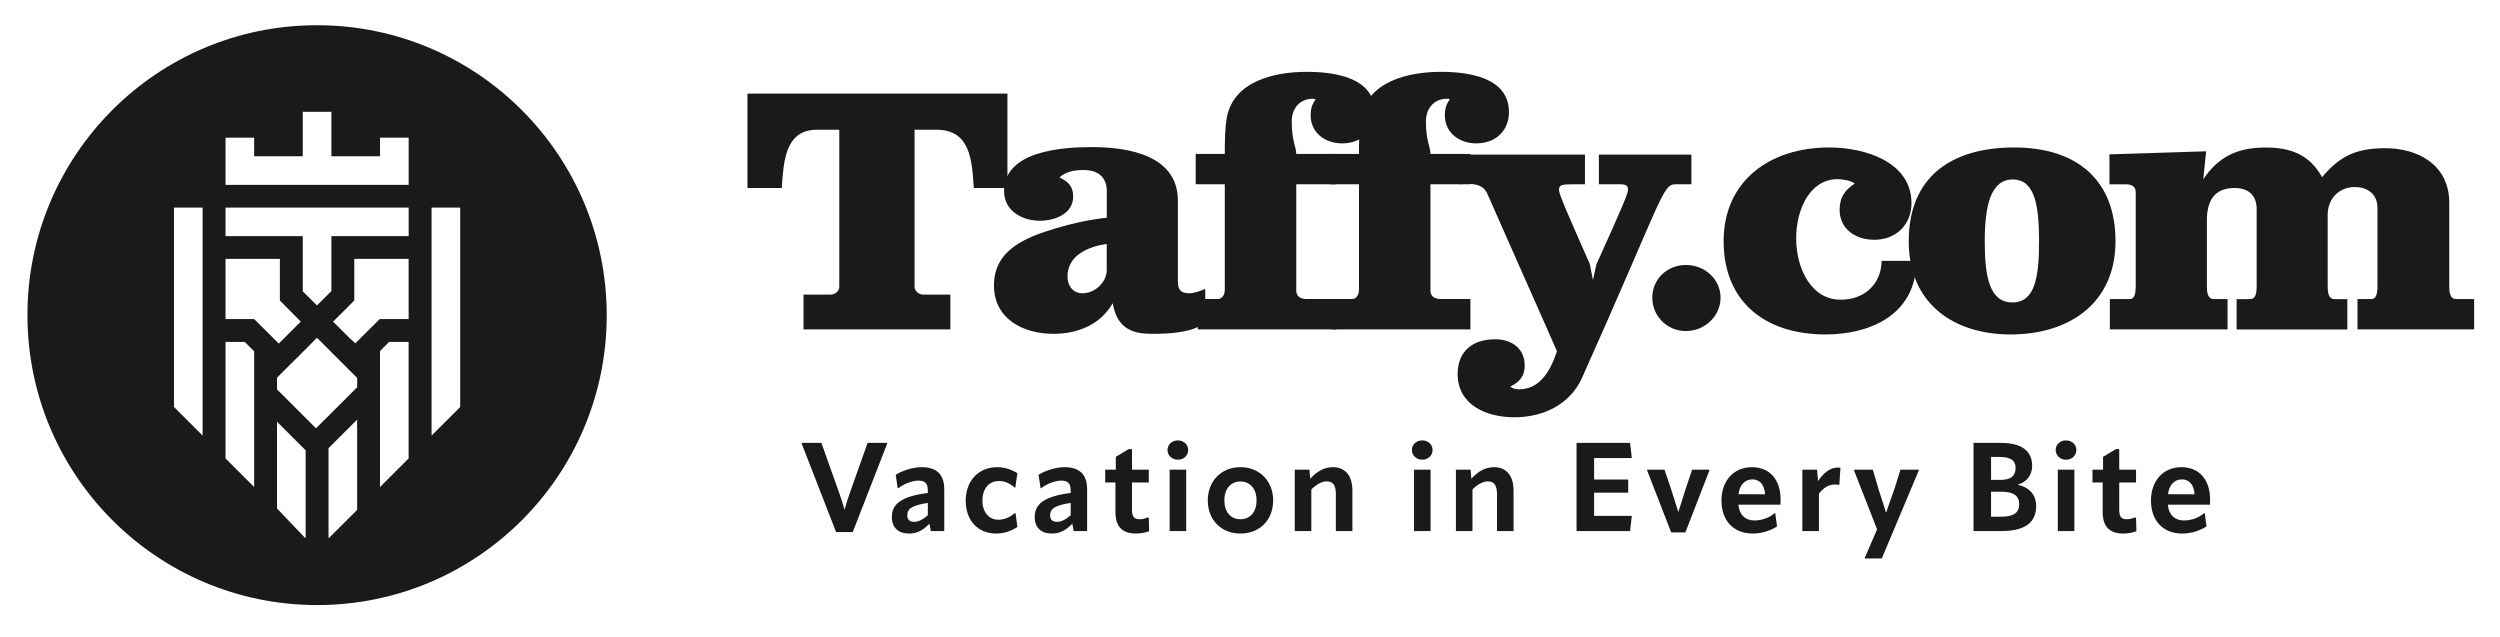
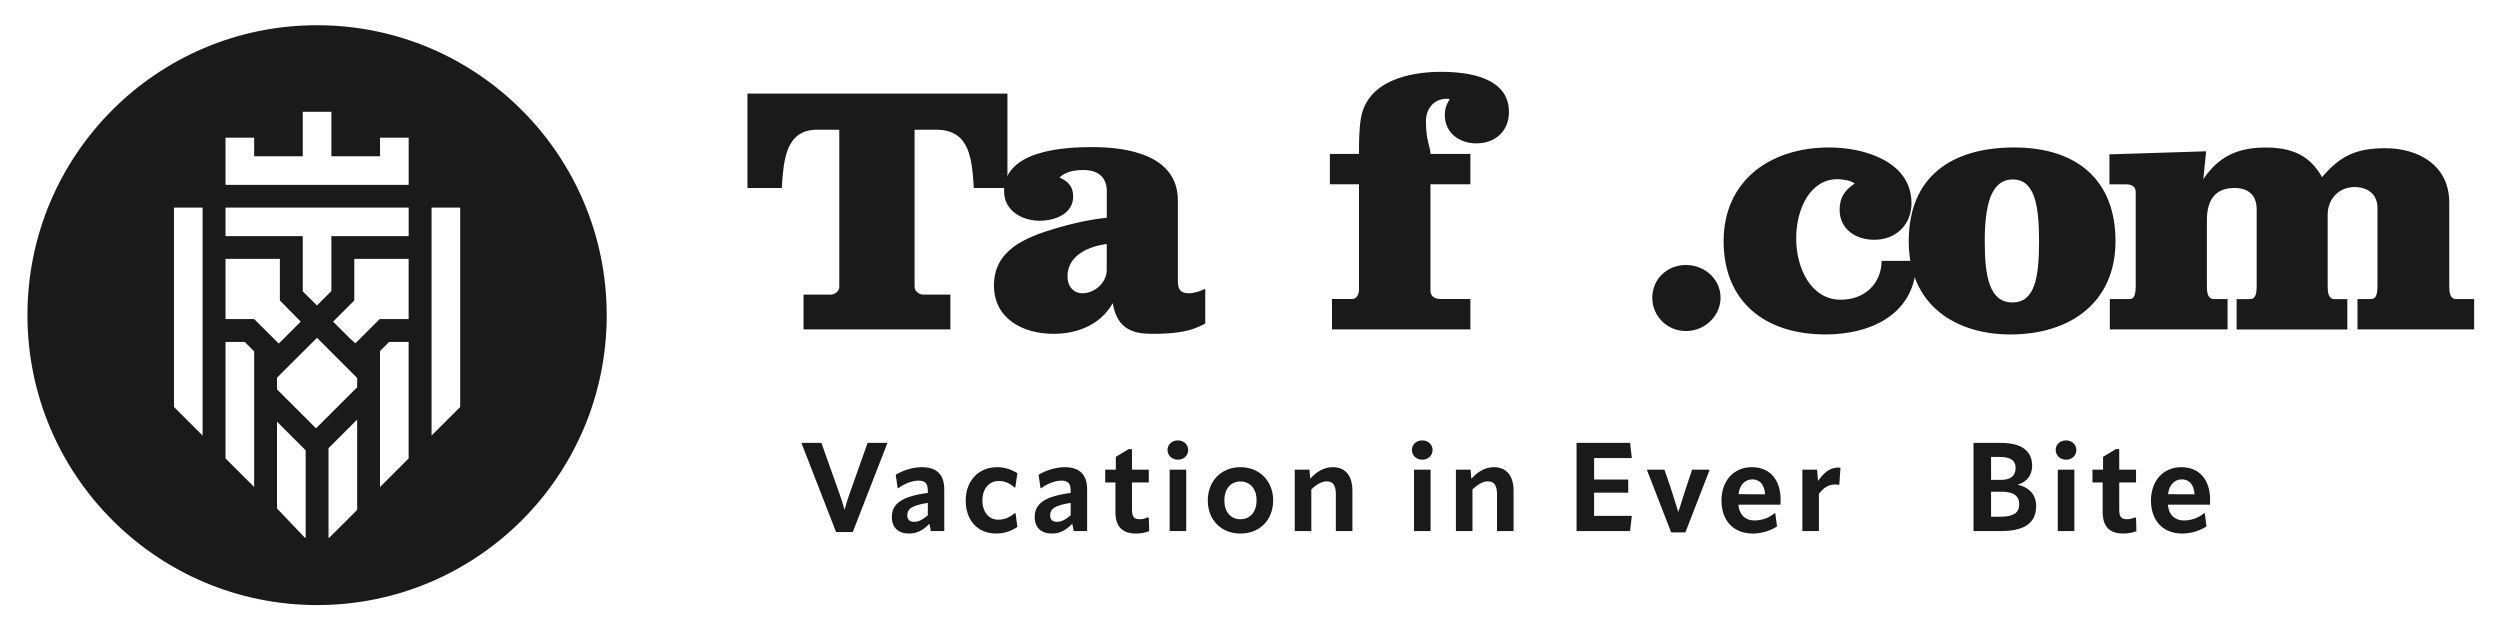
<svg xmlns="http://www.w3.org/2000/svg" fill="none" viewBox="0 0 302 77" height="77" width="302">
  <path fill="#1A1A1A" d="M73.292 38.069C73.298 57.412 57.639 73.092 38.315 73.092C18.992 73.092 3.322 57.412 3.315 38.069C3.309 18.727 18.968 3.046 38.292 3.046C57.615 3.046 73.285 18.727 73.292 38.069ZM45.909 16.634V18.877H40.032V13.508H36.574V18.877H30.702V16.634H27.243V22.331H49.367V16.634H45.909ZM52.133 52.615L55.592 49.161V25.079H52.133V52.615ZM38.175 51.739L43.146 46.779V45.654L42.891 45.406L38.292 40.804L33.464 45.626V47.036L38.175 51.739ZM42.929 41.47L42.236 40.849L40.238 38.853L42.798 36.299V31.271H49.363V38.542H45.87L42.929 41.47ZM21.016 49.161V25.079H24.475V52.615L21.016 49.161ZM49.367 25.079H27.243V28.526H36.574V35.196L38.292 36.897L40.032 35.159V28.526H49.367V25.079ZM33.677 41.507L30.702 38.542H27.243V31.271H33.809V36.299L36.331 38.853L33.677 41.507ZM33.464 50.943V61.426L36.836 64.96H36.923V54.398L33.464 50.943ZM39.685 64.96V54.144L43.144 50.686V61.592L39.772 64.96H39.685ZM45.904 42.404V58.832L49.362 55.377V41.309H47.001L45.904 42.404ZM27.243 41.309H29.568L30.702 42.441V58.832L27.243 55.377V41.309Z" clip-rule="evenodd" fill-rule="evenodd" />
  <path fill="#1A1A1A" d="M110.489 34.684C110.489 35.179 111.036 35.591 111.545 35.591H114.806V39.788H97.068V35.591H100.329C100.838 35.591 101.385 35.179 101.385 34.684V15.671H98.633C94.863 15.716 94.655 19.456 94.439 22.708H90.292V11.309H121.698V22.708H117.635C117.419 19.336 117.211 15.716 113.187 15.671H110.481V34.684H110.489Z" />
  <path fill="#1A1A1A" d="M121.289 23.12C121.289 18.181 128.405 17.769 131.958 17.769C136.275 17.769 142.288 18.758 142.288 24.229V34.025C142.288 35.014 142.666 35.426 143.645 35.426C144.238 35.426 144.955 35.179 145.595 34.894V39.091C144.578 39.541 143.606 40.327 139.205 40.327C137.169 40.327 134.972 39.96 134.417 36.625C132.891 39.301 130.062 40.327 127.264 40.327C123.579 40.327 120.071 38.514 120.071 34.482C120.071 30.202 123.841 28.681 127.564 27.572C129.507 26.995 131.503 26.545 133.7 26.298V22.88C133.569 20.984 132.136 20.535 130.864 20.535C129.083 20.535 128.327 21.112 127.988 21.441C129.044 21.936 129.638 22.513 129.638 23.742C129.638 25.803 127.479 26.665 125.614 26.665C123.417 26.665 121.297 25.428 121.297 23.128L121.289 23.12ZM130.771 35.426C132.297 35.426 133.693 34.069 133.693 32.631V29.46C131.496 29.79 128.952 30.817 128.952 33.41C128.952 34.482 129.584 35.426 130.771 35.426Z" />
-   <path fill="#1A1A1A" d="M147.107 36.123C147.7 36.123 147.955 35.508 147.955 35.014V22.258H144.439V18.593H147.955C147.955 17.237 147.955 15.588 148.209 14.149C149.057 9.788 153.968 8.678 157.86 8.678C161.16 8.678 166.07 9.338 166.07 13.535C166.07 15.88 164.374 17.32 162.131 17.32C160.019 17.32 158.323 16 158.323 13.902C158.323 13.205 158.493 12.583 158.917 12.013C158.832 11.931 158.793 11.931 158.577 11.931C156.928 11.931 156.041 13.205 156.041 14.644C156.041 17.072 156.589 17.732 156.589 18.593H161.414V22.258H156.589V35.096C156.589 35.673 156.928 36.123 157.86 36.123H161.414V39.788H144.694V36.123H147.107Z" />
  <path fill="#1A1A1A" d="M163.318 36.123C163.911 36.123 164.166 35.508 164.166 35.014V22.258H160.65V18.593H164.166C164.166 17.237 164.166 15.588 164.42 14.149C165.268 9.788 170.178 8.678 174.071 8.678C177.371 8.678 182.281 9.338 182.281 13.535C182.281 15.88 180.585 17.32 178.342 17.32C176.23 17.32 174.534 16 174.534 13.902C174.534 13.205 174.704 12.583 175.128 12.013C175.043 11.931 175.004 11.931 174.788 11.931C173.139 11.931 172.252 13.205 172.252 14.644C172.252 17.072 172.799 17.732 172.799 18.593H177.625V22.258H172.799V35.096C172.799 35.673 173.139 36.123 174.071 36.123H177.625V39.788H160.905V36.123H163.318Z" />
-   <path fill="#1A1A1A" d="M180.585 40.98C182.62 40.98 184.185 42.089 184.185 44.15C184.185 45.424 183.591 46.128 182.45 46.698C182.62 46.863 182.959 47.028 183.507 47.028C185.619 47.028 187.107 45.461 188.078 42.418C188.078 42.373 188.032 42.336 179.614 23.285C179.151 22.378 178.218 22.213 177.286 22.213L176.268 22.258V18.676H191.462V22.258H190.275C188.664 22.258 188.325 22.303 188.325 22.955C188.325 23.45 189.296 25.668 192.048 31.889L192.426 33.822L192.85 31.926C196.11 24.724 196.658 23.367 196.658 22.955C196.658 22.506 196.573 22.258 195.64 22.258H193.143V18.676H204.32V22.258H202.416C200.805 22.258 200.89 23.78 191.115 45.633C189.674 48.841 186.459 50.407 182.944 50.407C179.429 50.407 176.083 48.841 176.083 45.184C176.083 42.426 177.902 40.987 180.57 40.987L180.585 40.98Z" />
  <path fill="#1A1A1A" d="M203.657 32.009C205.947 32.009 207.843 33.74 207.843 35.958C207.843 38.177 205.939 39.99 203.657 39.99C201.375 39.99 199.595 38.177 199.595 35.958C199.595 33.74 201.375 32.009 203.657 32.009Z" />
  <path fill="#1A1A1A" d="M220.963 17.814C225.28 17.814 230.908 19.545 230.908 24.559C230.908 27.152 229.003 28.966 226.421 28.966C224.178 28.966 222.227 27.692 222.227 25.346C222.227 23.944 222.775 23 224.047 22.176C223.669 21.801 222.482 21.644 221.973 21.644C218.674 21.644 216.978 25.226 216.978 28.801C216.978 32.376 218.758 36.205 222.351 36.205C225.272 36.205 227.261 34.272 227.3 31.514H231.493C231.493 38.102 225.781 40.402 220.532 40.402C213.123 40.402 208.213 36.37 208.213 29.131C208.213 21.891 213.755 17.814 220.955 17.814H220.963Z" />
  <path fill="#1A1A1A" d="M242.849 40.402C236.327 40.402 230.576 36.947 230.576 29.131C230.576 21.314 235.78 17.814 243.319 17.814C250.858 17.814 255.553 21.726 255.553 29.131C255.553 36.535 250.095 40.402 242.856 40.402H242.849ZM243.103 36.535C245.809 36.535 246.318 33.53 246.318 29.168C246.318 24.806 245.809 21.681 243.141 21.681C240.474 21.681 239.757 24.851 239.757 29.168C239.757 33.485 240.351 36.535 243.103 36.535Z" />
  <path fill="#1A1A1A" d="M271.757 36.123C272.134 36.123 272.604 36.078 272.604 34.601V25.263C272.604 23.614 271.633 22.708 269.937 22.708C267.401 22.708 266.592 24.394 266.592 26.62V34.564C266.592 35.306 266.676 36.13 267.44 36.13H269.089V39.795H254.867V36.13H257.148C257.534 36.13 257.996 36.085 257.996 34.609V23.292C257.996 22.88 257.912 22.265 256.809 22.265H254.82V18.646L266.499 18.278L266.16 21.651C268.018 18.855 270.392 17.821 273.691 17.821C276.783 17.821 279.026 18.728 280.506 21.404C282.749 18.728 284.777 17.904 288.169 17.904C291.977 17.904 295.87 19.837 295.87 24.484V34.564C295.87 35.306 295.954 36.13 296.718 36.13H298.876V39.795H284.784V36.13H286.349C286.727 36.13 287.197 36.085 287.197 34.609V25.106C287.197 23.457 286.01 22.595 284.445 22.595C282.495 22.595 281.184 24.079 281.184 25.93V34.571C281.184 35.313 281.269 36.138 282.032 36.138H283.559V39.802H270.184V36.138H271.749L271.757 36.123Z" />
  <path fill="#1A1A1A" d="M103.015 64.271H100.999L96.833 53.562L96.893 53.502H99.225L101.345 59.458C101.541 60.03 101.812 60.782 102.007 61.549H102.037C102.233 60.782 102.474 60.06 102.684 59.488L104.805 53.502H107.121L107.181 53.562L103.015 64.271Z" />
  <path fill="#1A1A1A" d="M109.811 64.452C108.517 64.452 107.735 63.745 107.735 62.451C107.735 60.842 108.953 59.954 112.082 59.548V59.217C112.067 58.39 111.736 58.059 110.939 58.059C110.202 58.059 109.179 58.45 108.517 58.977H108.442L108.201 57.352C109.074 56.811 110.352 56.435 111.33 56.435C113.165 56.435 114.067 57.322 114.067 59.127V64.151H112.443L112.277 63.264C111.435 64.121 110.728 64.452 109.811 64.452ZM110.427 63.038C110.954 63.038 111.45 62.782 112.082 62.241V60.752C110.096 61.052 109.6 61.489 109.6 62.256C109.6 62.767 109.886 63.038 110.427 63.038Z" />
  <path fill="#1A1A1A" d="M120.344 64.452C118.103 64.452 116.659 62.857 116.659 60.481C116.659 58.104 118.178 56.435 120.465 56.435C121.292 56.435 122.104 56.675 122.901 57.157L122.646 58.901H122.57C121.939 58.345 121.352 58.104 120.66 58.104C119.487 58.104 118.675 59.007 118.675 60.466C118.675 61.88 119.487 62.782 120.585 62.782C121.202 62.782 121.879 62.587 122.585 61.985H122.676L122.901 63.655C122.164 64.151 121.277 64.452 120.344 64.452Z" />
  <path fill="#1A1A1A" d="M127.068 64.452C125.775 64.452 124.992 63.745 124.992 62.451C124.992 60.842 126.211 59.954 129.339 59.548V59.217C129.324 58.39 128.993 58.059 128.196 58.059C127.459 58.059 126.436 58.45 125.775 58.977H125.699L125.459 57.352C126.331 56.811 127.61 56.435 128.587 56.435C130.422 56.435 131.325 57.322 131.325 59.127V64.151H129.7L129.535 63.264C128.693 64.121 127.986 64.452 127.068 64.452ZM127.685 63.038C128.211 63.038 128.708 62.782 129.339 62.241V60.752C127.354 61.052 126.858 61.489 126.858 62.256C126.858 62.767 127.143 63.038 127.685 63.038Z" />
  <path fill="#1A1A1A" d="M137.226 64.452C135.556 64.452 134.744 63.594 134.744 61.85V58.285H133.51V56.736H134.789V55.186L136.338 54.254H136.744V56.736H138.775V58.285H136.744V61.549C136.744 62.466 137.015 62.722 137.677 62.722C138.008 62.722 138.324 62.647 138.624 62.496L138.775 62.572L138.82 64.166C138.384 64.347 137.767 64.452 137.226 64.452Z" />
  <path fill="#1A1A1A" d="M142.286 55.532C141.579 55.532 141.037 55.021 141.037 54.359C141.037 53.697 141.564 53.201 142.286 53.201C143.008 53.201 143.534 53.712 143.534 54.359C143.534 55.021 143.008 55.532 142.286 55.532ZM143.293 64.151H141.293V56.736H143.293V64.151Z" />
  <path fill="#1A1A1A" d="M149.842 64.452C147.48 64.452 145.901 62.767 145.901 60.451C145.901 58.164 147.48 56.435 149.842 56.435C152.203 56.435 153.798 58.164 153.798 60.451C153.798 62.767 152.219 64.452 149.842 64.452ZM149.842 62.722C151.06 62.722 151.797 61.789 151.797 60.451C151.797 59.112 151.06 58.164 149.842 58.164C148.624 58.164 147.902 59.112 147.902 60.451C147.902 61.789 148.624 62.722 149.842 62.722Z" />
  <path fill="#1A1A1A" d="M161.009 56.435C162.498 56.435 163.37 57.443 163.37 59.278V64.151H161.37V59.669C161.37 58.616 161.009 58.149 160.272 58.149C159.64 58.149 158.978 58.556 158.407 59.127V64.151H156.406V56.736H158.181L158.271 57.834C159.008 57.006 159.911 56.435 161.009 56.435Z" />
  <path fill="#1A1A1A" d="M171.807 55.532C171.1 55.532 170.558 55.021 170.558 54.359C170.558 53.697 171.085 53.201 171.807 53.201C172.529 53.201 173.055 53.712 173.055 54.359C173.055 55.021 172.529 55.532 171.807 55.532ZM172.814 64.151H170.814V56.736H172.814V64.151Z" />
  <path fill="#1A1A1A" d="M180.476 56.435C181.965 56.435 182.838 57.443 182.838 59.278V64.151H180.837V59.669C180.837 58.616 180.476 58.149 179.739 58.149C179.107 58.149 178.445 58.556 177.874 59.127V64.151H175.873V56.736H177.648L177.739 57.834C178.476 57.006 179.378 56.435 180.476 56.435Z" />
  <path fill="#1A1A1A" d="M196.689 59.518H192.568V62.316H197.125L196.915 64.151H190.447V53.502H196.915L197.125 55.337H192.568V57.924H196.689V59.518Z" />
  <path fill="#1A1A1A" d="M199.02 56.736H201.066L201.833 58.977C202.134 59.909 202.42 60.812 202.72 61.789H202.766C203.066 60.827 203.337 59.954 203.638 59.037L204.405 56.736H206.451L206.511 56.796L203.593 64.316H201.878L198.96 56.796L199.02 56.736Z" />
  <path fill="#1A1A1A" d="M215.099 60.361C215.099 60.631 215.099 60.721 215.084 60.962H210C210.075 62.15 210.827 62.872 211.925 62.872C212.723 62.872 213.655 62.617 214.377 61.985H214.452L214.663 63.594C213.911 64.091 212.813 64.452 211.745 64.452C209.323 64.452 207.954 62.812 207.954 60.466C207.954 58.119 209.398 56.435 211.625 56.435C213.821 56.435 215.099 57.984 215.099 60.361ZM210.015 59.699L213.219 59.714C213.159 58.571 212.587 57.909 211.685 57.909C210.797 57.909 210.135 58.586 210.015 59.699Z" />
  <path fill="#1A1A1A" d="M222.057 56.48C222.162 56.48 222.237 56.48 222.328 56.51L222.192 58.526L222.087 58.571C221.951 58.541 221.831 58.526 221.651 58.526C220.959 58.526 220.297 58.871 219.725 59.654V64.151H217.725V56.736H219.5L219.62 58.104C220.327 57.096 221.049 56.48 222.057 56.48Z" />
-   <path fill="#1A1A1A" d="M224.013 56.736H226.24L226.962 59.202C227.217 59.999 227.578 61.067 227.819 61.88H227.864C228.12 61.067 228.511 60.014 228.797 59.217L229.579 56.736H231.745L231.805 56.796L227.323 67.46H225.277L225.262 67.4L226.751 63.94L223.953 56.796L224.013 56.736Z" />
  <path fill="#1A1A1A" d="M241.755 64.151H238.401V53.502H241.71C244.267 53.502 245.485 54.509 245.485 56.284C245.485 57.352 244.838 58.24 243.785 58.526V58.571C245.154 58.871 245.966 59.789 245.966 61.128C245.966 63.098 244.658 64.151 241.755 64.151ZM240.521 55.201V57.969H241.695C242.898 57.969 243.485 57.488 243.485 56.525C243.485 55.638 242.883 55.201 241.574 55.201H240.521ZM240.521 59.398V62.421H241.665C243.274 62.421 243.921 61.925 243.921 60.902C243.921 59.909 243.244 59.398 241.77 59.398H240.521Z" />
  <path fill="#1A1A1A" d="M249.575 55.532C248.868 55.532 248.327 55.021 248.327 54.359C248.327 53.697 248.853 53.201 249.575 53.201C250.297 53.201 250.824 53.712 250.824 54.359C250.824 55.021 250.297 55.532 249.575 55.532ZM250.583 64.151H248.583V56.736H250.583V64.151Z" />
  <path fill="#1A1A1A" d="M256.485 64.452C254.815 64.452 254.003 63.594 254.003 61.85V58.285H252.77V56.736H254.048V55.186L255.597 54.254H256.004V56.736H258.034V58.285H256.004V61.549C256.004 62.466 256.274 62.722 256.936 62.722C257.267 62.722 257.583 62.647 257.884 62.496L258.034 62.572L258.079 64.166C257.643 64.347 257.026 64.452 256.485 64.452Z" />
  <path fill="#1A1A1A" d="M266.981 60.361C266.981 60.631 266.981 60.721 266.966 60.962H261.882C261.957 62.15 262.709 62.872 263.807 62.872C264.605 62.872 265.537 62.617 266.259 61.985H266.334L266.545 63.594C265.793 64.091 264.695 64.452 263.627 64.452C261.205 64.452 259.837 62.812 259.837 60.466C259.837 58.119 261.281 56.435 263.507 56.435C265.703 56.435 266.981 57.984 266.981 60.361ZM261.897 59.699L265.101 59.714C265.041 58.571 264.469 57.909 263.567 57.909C262.679 57.909 262.018 58.586 261.897 59.699Z" />
</svg>